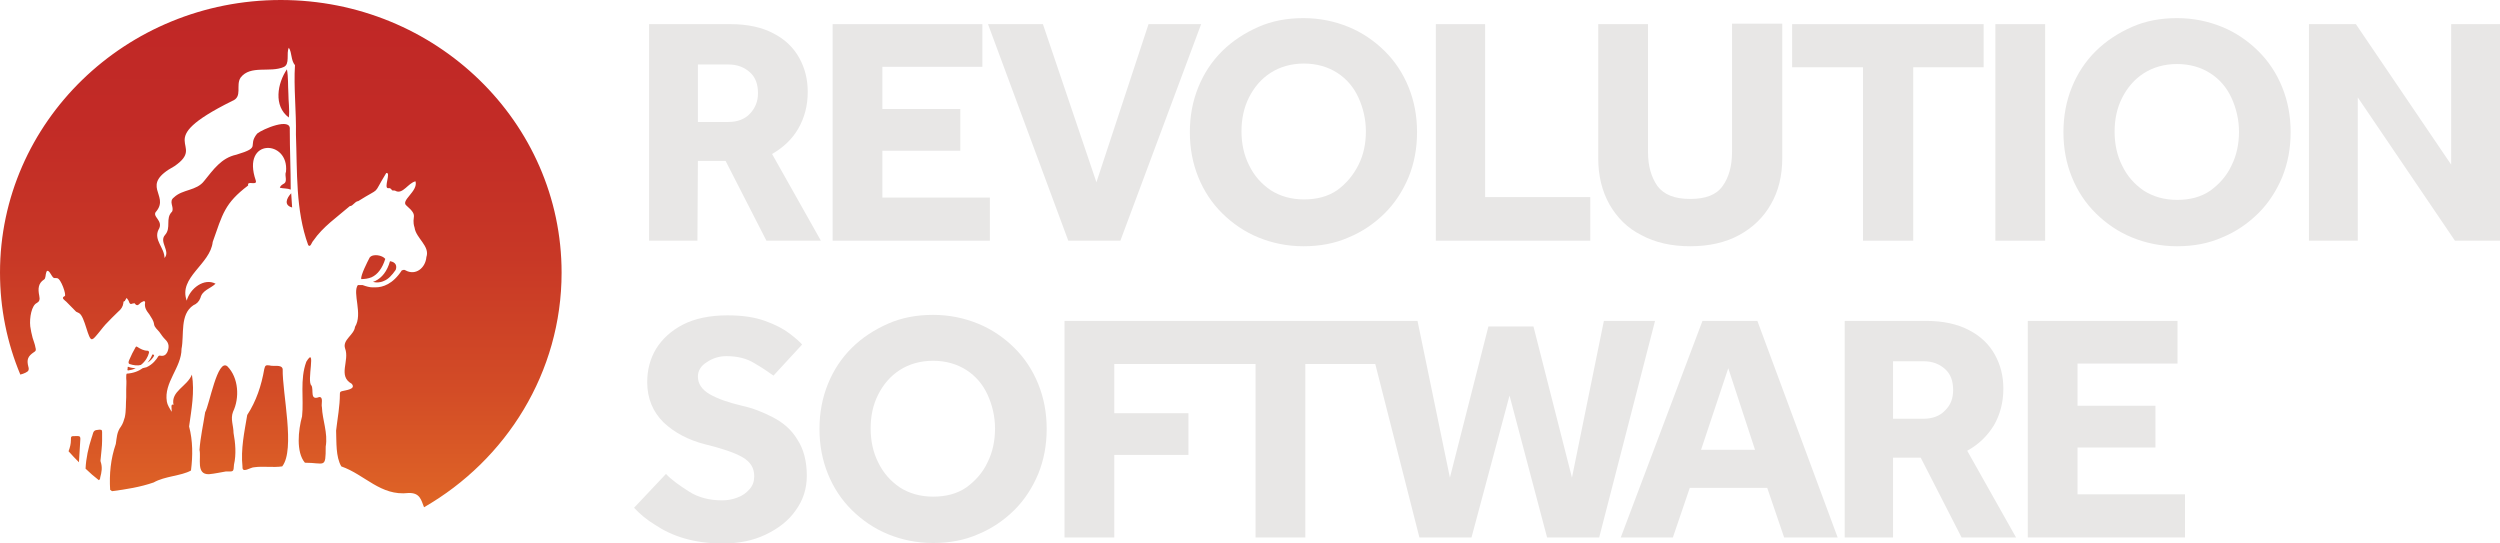
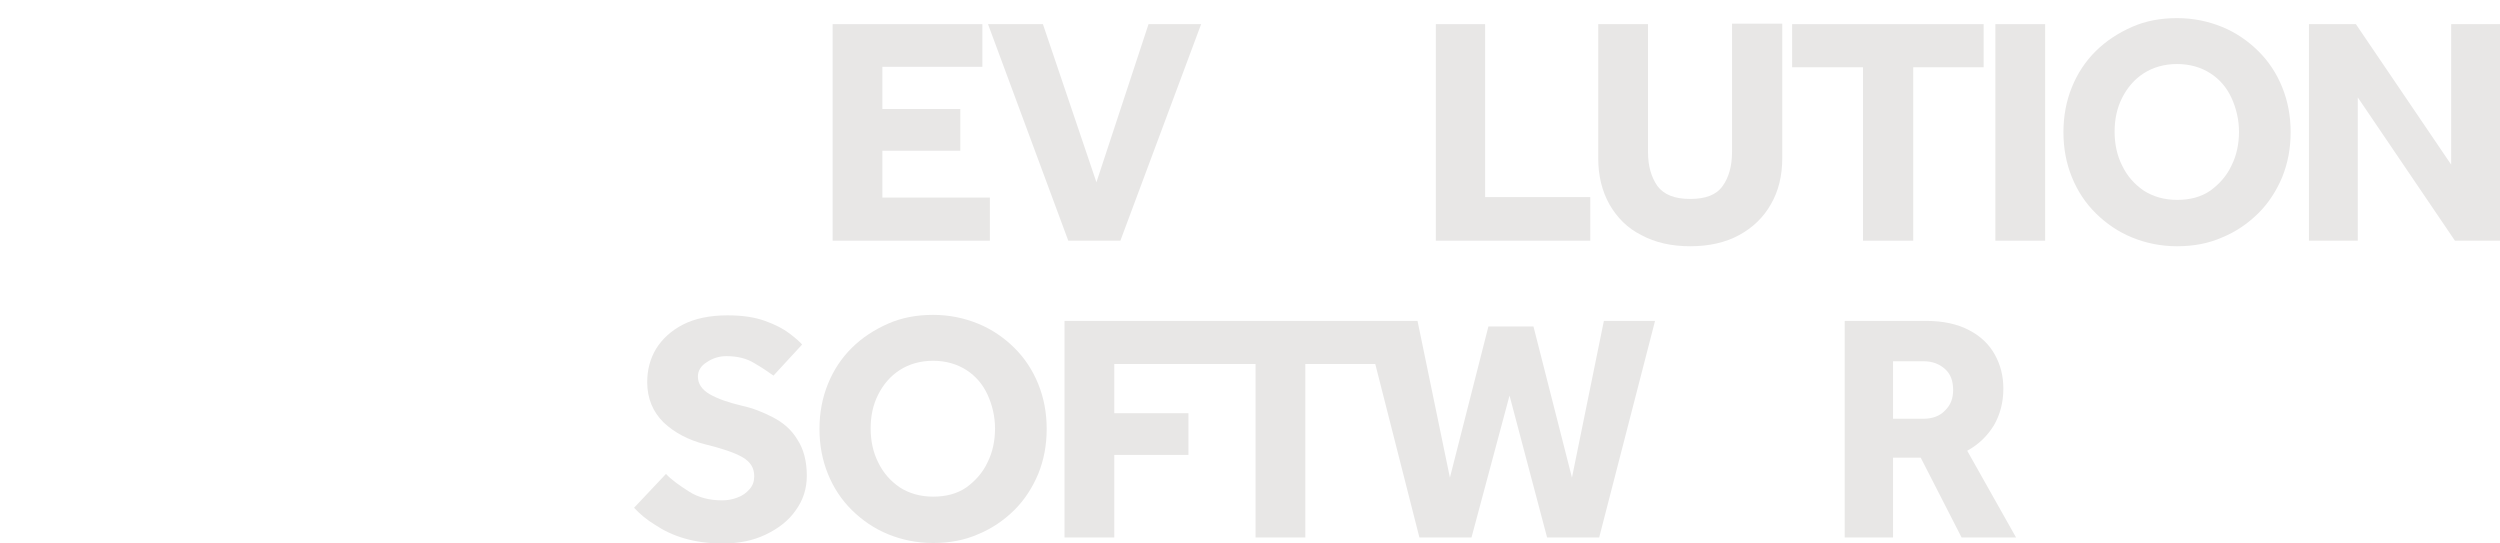
<svg xmlns="http://www.w3.org/2000/svg" width="138px" height="30px" viewBox="0 0 138 30" version="1.1">
  <title>Rev_Soft_white</title>
  <defs>
    <linearGradient x1="50%" y1="0%" x2="50%" y2="100%" id="linearGradient-1">
      <stop stop-color="#C02726" offset="0%" />
      <stop stop-color="#C22B26" offset="24.93%" />
      <stop stop-color="#C83826" offset="50.76%" />
      <stop stop-color="#D34C26" offset="76.9%" />
      <stop stop-color="#DF6526" offset="100%" />
    </linearGradient>
  </defs>
  <g id="Page-3" stroke="none" stroke-width="1" fill="none" fill-rule="evenodd">
    <g id="Artboard" transform="translate(-2072, -304)" fill-rule="nonzero">
      <g id="Rev_Soft_white" transform="translate(2072, 304)">
        <g id="Group" transform="translate(35, 1)" fill="#E8E7E6">
-           <path d="M3.524,7.883 L5.053,7.883 L7.307,12.286 L10.313,12.286 L7.618,7.5 C8.24,7.141 8.732,6.68 9.069,6.092 C9.406,5.503 9.587,4.838 9.587,4.07 C9.587,3.379 9.432,2.764 9.121,2.201 C8.81,1.638 8.344,1.177 7.696,0.845 C7.074,0.512 6.271,0.333 5.338,0.333 L0.829,0.333 L0.829,12.286 L3.498,12.286 L3.524,7.883 L3.524,7.883 Z M3.524,2.56 L5.208,2.56 C5.701,2.56 6.089,2.713 6.4,2.995 C6.711,3.276 6.841,3.66 6.841,4.147 C6.841,4.607 6.685,4.966 6.4,5.273 C6.115,5.58 5.701,5.733 5.208,5.733 L3.524,5.733 L3.524,2.56 Z" id="Shape" />
          <polygon id="Path" points="19.641 9.906 13.707 9.906 13.707 7.32 18.009 7.32 18.009 5.017 13.707 5.017 13.707 2.688 19.227 2.688 19.227 0.333 10.961 0.333 10.961 12.286 19.641 12.286" />
          <polygon id="Path" points="26.845 12.286 31.302 0.333 28.399 0.333 25.523 9.061 22.569 0.333 19.538 0.333 23.969 12.286" />
-           <path d="M30.68,6.297 C30.68,7.192 30.835,8.011 31.146,8.779 C31.457,9.547 31.898,10.213 32.468,10.776 C33.038,11.339 33.711,11.8 34.463,12.107 C35.214,12.414 36.044,12.593 36.95,12.593 C37.857,12.593 38.687,12.44 39.438,12.107 C40.189,11.8 40.863,11.339 41.433,10.776 C42.003,10.213 42.444,9.522 42.755,8.779 C43.066,8.011 43.221,7.192 43.221,6.297 C43.221,5.401 43.066,4.582 42.755,3.814 C42.444,3.046 42.003,2.38 41.433,1.817 C40.863,1.254 40.189,0.793 39.438,0.486 C38.687,0.179 37.857,0 36.95,0 C36.044,0 35.214,0.154 34.463,0.486 C33.711,0.819 33.038,1.254 32.468,1.817 C31.898,2.38 31.457,3.046 31.146,3.814 C30.835,4.582 30.68,5.401 30.68,6.297 Z M33.945,4.377 C34.23,3.814 34.618,3.353 35.137,3.02 C35.655,2.688 36.277,2.508 36.976,2.508 C37.676,2.508 38.298,2.688 38.816,3.02 C39.334,3.353 39.723,3.814 39.982,4.377 C40.241,4.94 40.397,5.58 40.397,6.245 C40.397,6.936 40.267,7.551 39.982,8.114 C39.697,8.677 39.308,9.138 38.816,9.496 C38.298,9.854 37.676,10.008 36.976,10.008 C36.277,10.008 35.655,9.829 35.137,9.496 C34.618,9.138 34.23,8.703 33.945,8.114 C33.66,7.551 33.53,6.911 33.53,6.245 C33.53,5.58 33.66,4.94 33.945,4.377 Z" id="Shape" />
          <polygon id="Path" points="52.783 9.88 46.978 9.88 46.978 0.333 44.258 0.333 44.258 12.286 52.783 12.286" />
          <path d="M55.607,11.979 C56.358,12.388 57.265,12.593 58.302,12.593 C59.338,12.593 60.245,12.388 60.997,11.979 C61.748,11.569 62.344,11.006 62.759,10.264 C63.173,9.547 63.381,8.703 63.381,7.73 L63.381,0.307 L60.608,0.307 L60.608,7.397 C60.608,8.165 60.427,8.805 60.09,9.266 C59.753,9.752 59.157,9.982 58.302,9.982 C57.447,9.982 56.851,9.752 56.488,9.266 C56.151,8.779 55.97,8.165 55.97,7.397 L55.97,0.333 L53.223,0.333 L53.223,7.756 C53.223,8.703 53.43,9.547 53.845,10.289 C54.26,11.006 54.83,11.595 55.607,11.979 Z" id="Path" />
          <polygon id="Path" points="67.837 12.286 70.61 12.286 70.61 2.713 74.497 2.713 74.497 0.333 63.925 0.333 63.925 2.713 67.837 2.713" />
          <rect id="Rectangle" x="75.145" y="0.333" width="2.747" height="11.953" />
          <path d="M89.655,1.817 C89.085,1.254 88.412,0.793 87.66,0.486 C86.909,0.179 86.079,0 85.173,0 C84.266,0 83.436,0.154 82.685,0.486 C81.934,0.819 81.26,1.254 80.69,1.817 C80.12,2.38 79.679,3.046 79.368,3.814 C79.057,4.582 78.902,5.401 78.902,6.297 C78.902,7.192 79.057,8.011 79.368,8.779 C79.679,9.547 80.12,10.213 80.69,10.776 C81.26,11.339 81.934,11.8 82.685,12.107 C83.436,12.414 84.266,12.593 85.173,12.593 C86.079,12.593 86.909,12.44 87.66,12.107 C88.412,11.8 89.085,11.339 89.655,10.776 C90.225,10.213 90.666,9.522 90.977,8.779 C91.288,8.011 91.443,7.192 91.443,6.297 C91.443,5.401 91.288,4.582 90.977,3.814 C90.666,3.046 90.225,2.38 89.655,1.817 Z M88.178,8.139 C87.919,8.703 87.505,9.163 87.012,9.522 C86.494,9.88 85.872,10.034 85.173,10.034 C84.473,10.034 83.851,9.854 83.333,9.522 C82.815,9.163 82.426,8.728 82.141,8.139 C81.856,7.576 81.726,6.936 81.726,6.271 C81.726,5.58 81.856,4.966 82.141,4.402 C82.426,3.839 82.815,3.379 83.333,3.046 C83.851,2.713 84.473,2.534 85.173,2.534 C85.872,2.534 86.494,2.713 87.012,3.046 C87.531,3.379 87.919,3.839 88.178,4.402 C88.437,4.966 88.593,5.605 88.593,6.271 C88.593,6.936 88.463,7.576 88.178,8.139 Z" id="Shape" />
          <polygon id="Path" points="100.305 0.333 100.305 8.088 95.045 0.333 92.454 0.333 92.454 12.286 95.149 12.286 95.149 4.377 100.512 12.286 103 12.286 103 0.333" />
          <path d="M7.67,22.038 C7.126,21.756 6.556,21.526 5.96,21.398 C5.208,21.219 4.612,21.014 4.172,20.758 C3.731,20.502 3.524,20.169 3.524,19.786 C3.524,19.478 3.679,19.197 4.016,18.992 C4.353,18.762 4.716,18.659 5.105,18.659 C5.701,18.659 6.219,18.787 6.633,19.043 C7.074,19.299 7.411,19.53 7.696,19.734 L9.276,18.019 C9.147,17.866 8.914,17.661 8.577,17.405 C8.24,17.149 7.799,16.919 7.229,16.714 C6.659,16.509 5.986,16.407 5.156,16.407 C4.172,16.407 3.343,16.586 2.695,16.919 C2.047,17.252 1.555,17.712 1.218,18.25 C0.881,18.813 0.726,19.427 0.726,20.093 C0.726,20.989 1.036,21.731 1.632,22.32 C2.228,22.883 3.006,23.292 3.913,23.523 C4.846,23.753 5.545,23.983 5.986,24.239 C6.426,24.495 6.633,24.828 6.633,25.289 C6.633,25.57 6.556,25.801 6.374,26.005 C6.193,26.21 5.986,26.364 5.701,26.466 C5.442,26.568 5.156,26.62 4.871,26.62 C4.172,26.62 3.55,26.466 3.032,26.133 C2.513,25.801 2.073,25.493 1.762,25.161 L0,27.029 C0.311,27.362 0.7,27.695 1.166,27.976 C1.632,28.283 2.151,28.539 2.773,28.718 C3.394,28.898 4.094,29 4.897,29 C5.778,29 6.556,28.846 7.255,28.514 C7.955,28.181 8.525,27.746 8.914,27.183 C9.328,26.62 9.536,25.98 9.536,25.263 C9.536,24.444 9.354,23.778 9.017,23.267 C8.681,22.703 8.214,22.32 7.67,22.038 Z" id="Path" />
          <path d="M20.989,18.199 C20.419,17.635 19.745,17.175 18.993,16.868 C18.242,16.56 17.413,16.381 16.506,16.381 C15.599,16.381 14.77,16.535 14.018,16.868 C13.267,17.2 12.593,17.635 12.023,18.199 C11.453,18.762 11.013,19.427 10.702,20.195 C10.391,20.963 10.235,21.782 10.235,22.678 C10.235,23.574 10.391,24.393 10.702,25.161 C11.013,25.929 11.453,26.594 12.023,27.157 C12.593,27.72 13.267,28.181 14.018,28.488 C14.77,28.795 15.599,28.974 16.506,28.974 C17.413,28.974 18.242,28.821 18.993,28.488 C19.745,28.181 20.419,27.72 20.989,27.157 C21.559,26.594 21.999,25.903 22.31,25.161 C22.621,24.393 22.777,23.574 22.777,22.678 C22.777,21.782 22.621,20.963 22.31,20.195 C21.999,19.427 21.559,18.762 20.989,18.199 Z M19.512,24.521 C19.253,25.084 18.838,25.545 18.346,25.903 C17.827,26.261 17.206,26.415 16.506,26.415 C15.806,26.415 15.184,26.236 14.666,25.903 C14.148,25.545 13.759,25.109 13.474,24.521 C13.189,23.958 13.06,23.318 13.06,22.652 C13.06,21.961 13.189,21.347 13.474,20.784 C13.759,20.221 14.148,19.76 14.666,19.427 C15.184,19.094 15.806,18.915 16.506,18.915 C17.206,18.915 17.827,19.094 18.346,19.427 C18.864,19.76 19.253,20.221 19.512,20.784 C19.771,21.347 19.926,21.987 19.926,22.652 C19.926,23.318 19.797,23.958 19.512,24.521 Z" id="Shape" />
          <polygon id="Path" points="53.534 16.714 51.772 25.365 49.647 17.021 47.16 17.021 45.035 25.365 43.247 16.714 40.967 16.714 40.319 16.714 31.898 16.714 30.395 16.714 23.761 16.714 23.761 28.667 26.508 28.667 26.508 24.111 30.602 24.111 30.602 21.808 26.508 21.808 26.508 19.094 30.395 19.094 31.898 19.094 34.307 19.094 34.307 28.667 37.054 28.667 37.054 19.094 40.915 19.094 43.351 28.667 46.227 28.667 48.326 20.835 50.399 28.667 53.275 28.667 56.358 16.714" />
-           <path d="M58.976,16.714 L54.467,28.667 L57.343,28.667 L58.276,25.929 L62.551,25.929 L63.484,28.667 L66.438,28.667 L62.007,16.714 C62.007,16.714 58.976,16.714 58.976,16.714 Z M58.898,23.83 L60.401,19.325 L61.878,23.83 L58.898,23.83 Z" id="Shape" />
          <path d="M75.067,22.473 C75.404,21.884 75.585,21.219 75.585,20.451 C75.585,19.76 75.43,19.146 75.119,18.583 C74.808,18.019 74.341,17.559 73.694,17.226 C73.072,16.893 72.268,16.714 71.336,16.714 L66.827,16.714 L66.827,28.667 L69.496,28.667 L69.496,24.265 L71.025,24.265 L73.279,28.667 L76.285,28.667 L73.59,23.881 C74.238,23.523 74.704,23.062 75.067,22.473 Z M72.372,21.654 C72.087,21.961 71.672,22.115 71.18,22.115 L69.496,22.115 L69.496,18.941 L71.18,18.941 C71.672,18.941 72.061,19.094 72.372,19.376 C72.683,19.658 72.813,20.041 72.813,20.528 C72.813,20.989 72.683,21.347 72.372,21.654 Z" id="Shape" />
-           <polygon id="Path" points="79.679 23.702 83.981 23.702 83.981 21.398 79.679 21.398 79.679 19.069 85.198 19.069 85.198 16.714 76.933 16.714 76.933 28.667 85.613 28.667 85.613 26.287 79.679 26.287" />
        </g>
-         <path d="M1.122,20.677 C0.391,18.929 0,17.028 0,15.052 C0,6.74 6.941,0 15.5,0 C24.059,0 31,6.74 31,15.052 C31,20.55 27.947,25.39 23.407,28 C23.25,27.62 23.198,27.189 22.545,27.214 C21.006,27.392 20.145,26.201 18.84,25.745 C18.527,25.213 18.579,24.402 18.553,23.768 C18.631,23.084 18.762,22.425 18.762,21.741 C18.762,21.64 18.788,21.614 18.892,21.589 C19.075,21.538 19.675,21.488 19.414,21.184 C18.631,20.753 19.31,19.917 19.049,19.233 C18.892,18.751 19.545,18.498 19.597,18.042 C20.04,17.332 19.44,16.167 19.753,15.736 L19.753,15.736 C19.806,15.736 19.858,15.736 19.91,15.736 C19.962,15.736 19.988,15.736 20.04,15.736 C20.04,15.736 20.04,15.736 20.014,15.736 C20.223,15.812 20.406,15.862 20.562,15.862 C20.614,15.862 20.667,15.862 20.719,15.862 C21.136,15.862 21.684,15.685 22.18,14.925 C22.258,14.9 22.311,14.874 22.389,14.925 C22.937,15.229 23.485,14.798 23.537,14.19 C23.746,13.582 22.963,13.151 22.885,12.568 C22.676,11.91 23.146,11.96 22.441,11.352 C22.076,11.073 23.093,10.567 22.937,10.009 C22.545,10.085 22.232,10.744 21.841,10.541 C21.789,10.49 21.658,10.541 21.632,10.49 C21.58,10.414 21.528,10.364 21.423,10.389 C21.162,10.389 21.606,9.477 21.319,9.553 C20.51,10.871 21.11,10.262 19.779,11.099 C19.571,11.124 19.492,11.377 19.31,11.377 C18.605,11.986 17.822,12.518 17.301,13.278 C17.196,13.379 17.144,13.683 17.013,13.531 C16.309,11.605 16.413,9.477 16.335,7.424 C16.361,6.183 16.205,4.789 16.283,3.598 C16.048,3.319 16.126,2.914 15.944,2.635 C15.787,2.939 16.022,3.548 15.657,3.7 C14.9,4.029 13.83,3.573 13.282,4.282 C12.995,4.713 13.412,5.347 12.812,5.575 C8.22,7.855 11.481,7.906 9.629,9.173 C7.672,10.237 9.368,10.744 8.637,11.656 C8.324,11.96 9.081,12.163 8.742,12.695 C8.481,13.252 9.081,13.683 9.081,14.241 C9.42,13.861 8.768,13.354 9.107,12.974 C9.472,12.568 9.107,12.062 9.498,11.681 C9.629,11.428 9.29,11.124 9.603,10.896 C10.072,10.44 10.855,10.541 11.273,9.984 C11.769,9.376 12.212,8.717 13.047,8.539 C14.482,8.109 13.621,8.083 14.195,7.374 C14.508,7.12 16.074,6.462 15.996,7.146 C15.996,8.261 16.048,9.35 16.048,10.465 C15.865,10.389 15.657,10.414 15.448,10.364 C15.474,10.262 15.552,10.212 15.63,10.161 C15.918,10.034 15.683,9.705 15.787,9.477 C15.97,7.703 13.308,7.602 14.117,9.958 C14.221,10.288 13.621,9.933 13.699,10.237 C12.395,11.225 12.29,11.808 11.742,13.354 C11.612,14.595 9.838,15.305 10.307,16.597 C10.49,15.913 11.273,15.33 11.899,15.66 C11.612,15.938 11.168,16.014 11.064,16.445 C10.986,16.648 10.855,16.775 10.673,16.851 C9.916,17.357 10.177,18.472 10.02,19.258 C10.02,20.297 9.029,21.108 9.211,22.172 C9.237,22.349 9.368,22.552 9.472,22.729 C9.498,22.603 9.394,22.248 9.577,22.349 C9.42,21.589 10.333,21.336 10.594,20.677 C10.751,21.64 10.568,22.603 10.438,23.54 C10.646,24.326 10.646,25.162 10.542,25.973 C9.994,26.277 9.107,26.277 8.481,26.632 C7.75,26.885 6.967,27.012 6.184,27.113 C6.158,27.088 6.106,27.062 6.08,27.037 C6.028,26.176 6.106,25.339 6.393,24.503 C6.445,24.174 6.445,23.844 6.68,23.54 C6.785,23.388 6.837,23.211 6.889,23.033 C6.967,22.679 6.941,22.299 6.967,21.919 C6.967,21.767 6.967,21.64 6.967,21.488 C6.967,21.26 6.993,21.108 6.967,20.88 C6.967,20.728 6.967,20.677 6.993,20.626 C7.385,20.601 7.672,20.474 7.88,20.322 C7.959,20.297 8.011,20.297 8.089,20.271 C8.428,20.119 8.637,19.841 8.742,19.663 C8.768,19.638 8.82,19.613 8.872,19.638 C9.055,19.663 9.159,19.587 9.237,19.435 C9.342,19.182 9.342,18.954 9.133,18.751 C9.003,18.624 8.898,18.472 8.794,18.32 C8.689,18.194 8.533,18.067 8.507,17.915 C8.481,17.687 8.35,17.535 8.246,17.357 C8.089,17.155 7.959,16.977 8.011,16.699 C8.011,16.623 7.959,16.597 7.88,16.648 C7.828,16.673 7.776,16.699 7.75,16.724 C7.646,16.825 7.567,16.927 7.437,16.749 C7.437,16.724 7.385,16.749 7.359,16.749 C7.306,16.749 7.228,16.8 7.202,16.775 C7.15,16.749 7.124,16.673 7.098,16.597 C7.072,16.547 7.019,16.496 6.993,16.445 C6.967,16.496 6.915,16.547 6.889,16.623 C6.811,16.623 6.811,16.673 6.811,16.724 C6.785,16.927 6.68,17.079 6.524,17.205 C6.289,17.433 6.054,17.662 5.819,17.915 C5.715,18.016 5.271,18.624 5.141,18.7 C5.141,18.7 5.114,18.7 5.088,18.726 C4.854,18.802 4.697,17.459 4.358,17.281 C4.306,17.256 4.253,17.231 4.201,17.205 C4.019,17.028 3.836,16.825 3.653,16.648 C3.575,16.572 3.34,16.445 3.575,16.344 C3.679,16.293 3.366,15.381 3.157,15.356 C3.001,15.33 3.001,15.381 2.923,15.305 C2.87,15.254 2.74,15.001 2.688,14.976 C2.609,14.925 2.583,14.95 2.557,15.026 C2.505,15.153 2.531,15.381 2.427,15.432 C2.114,15.634 2.088,15.938 2.166,16.319 C2.218,16.547 2.166,16.648 2.035,16.724 C1.748,16.851 1.618,17.535 1.67,18.016 C1.696,18.219 1.748,18.447 1.801,18.65 C1.853,18.827 1.931,19.005 1.957,19.182 C1.983,19.283 2.009,19.359 1.879,19.435 C1.54,19.663 1.461,19.841 1.566,20.246 C1.592,20.322 1.592,20.398 1.566,20.449 C1.54,20.525 1.331,20.626 1.122,20.677 Z M20.51,15.305 C20.849,15.153 21.11,14.798 21.267,14.291 C21.11,14.089 20.588,13.987 20.406,14.215 C20.275,14.469 19.91,15.178 19.936,15.406 C20.119,15.406 20.327,15.381 20.51,15.305 Z M20.719,15.508 C20.667,15.533 20.641,15.533 20.588,15.558 C20.745,15.609 20.98,15.609 21.189,15.508 C21.319,15.457 21.423,15.381 21.528,15.28 C21.632,15.178 21.737,15.052 21.841,14.9 C21.919,14.697 21.867,14.469 21.528,14.418 L21.528,14.418 C21.371,14.976 21.084,15.33 20.719,15.508 Z M15.918,5.144 C15.891,4.713 15.918,4.257 15.839,3.826 C15.317,4.586 15.082,5.853 15.944,6.487 C15.996,6.056 15.918,5.6 15.918,5.144 L15.918,5.144 Z M17.979,24.655 C18.109,23.895 17.796,23.186 17.77,22.476 C17.718,22.324 17.875,21.893 17.614,21.919 C17.092,22.121 17.327,21.538 17.196,21.285 C16.909,21.082 17.483,19.03 16.909,19.967 C16.544,20.956 16.779,21.995 16.674,22.983 C16.465,23.743 16.335,24.959 16.831,25.542 C17.927,25.542 17.979,25.897 17.979,24.655 Z M14.013,25.795 C14.535,25.719 15.056,25.821 15.578,25.745 C16.309,24.807 15.578,21.69 15.604,20.373 C15.552,20.094 15.082,20.246 14.874,20.17 C14.665,20.145 14.639,20.17 14.587,20.373 C14.43,21.285 14.143,22.147 13.647,22.907 C13.491,23.844 13.282,24.782 13.386,25.77 C13.36,26.15 13.83,25.795 14.013,25.795 Z M16.126,11.453 L16.074,10.668 C15.813,10.947 15.657,11.327 16.126,11.453 Z M11.534,26.176 C11.847,26.15 12.16,26.074 12.473,26.024 C12.891,26.024 12.891,26.074 12.917,25.643 C13.047,25.086 12.995,24.452 12.891,23.895 C12.891,23.49 12.708,23.135 12.864,22.729 C13.23,21.969 13.178,20.854 12.551,20.221 C12.003,19.765 11.56,22.349 11.325,22.755 C11.221,23.439 11.064,24.123 11.012,24.833 C11.116,25.289 10.803,26.201 11.534,26.176 Z M7.072,20.449 C7.228,20.424 7.359,20.398 7.489,20.322 C7.359,20.322 7.202,20.297 7.072,20.246 C7.045,20.246 7.045,20.271 7.045,20.348 C7.019,20.424 7.045,20.449 7.072,20.449 Z M4.436,24.224 C4.436,24.123 4.41,24.072 4.306,24.072 C4.253,24.072 4.227,24.072 4.175,24.072 C3.914,24.072 3.914,24.072 3.914,24.3 C3.914,24.503 3.862,24.706 3.784,24.909 C3.966,25.111 4.175,25.339 4.358,25.517 C4.384,25.086 4.41,24.655 4.436,24.224 Z M7.15,20.094 C7.385,20.17 7.593,20.195 7.776,20.145 C8.037,19.942 8.168,19.689 8.22,19.486 C8.246,19.41 8.194,19.359 8.141,19.359 C7.933,19.359 7.75,19.258 7.593,19.157 C7.541,19.131 7.541,19.106 7.489,19.157 C7.359,19.385 7.228,19.638 7.124,19.891 C7.072,20.018 7.098,20.069 7.15,20.094 Z M8.507,19.638 L8.507,19.638 C8.507,19.587 8.455,19.562 8.428,19.562 L8.402,19.587 C8.35,19.714 8.272,19.866 8.141,20.018 C8.324,19.917 8.455,19.739 8.507,19.638 Z M5.532,26.353 C5.61,26.074 5.662,25.795 5.558,25.491 C5.532,25.441 5.558,25.365 5.558,25.314 C5.584,24.985 5.636,24.655 5.636,24.326 C5.636,24.174 5.636,23.996 5.636,23.844 C5.636,23.718 5.584,23.718 5.48,23.718 C5.193,23.743 5.167,23.768 5.088,24.072 C5.088,24.098 5.062,24.123 5.062,24.148 C4.88,24.706 4.749,25.289 4.723,25.871 C4.958,26.1 5.193,26.302 5.454,26.505 C5.506,26.48 5.532,26.429 5.532,26.353 Z" id="Shape" fill="url(#linearGradient-1)" />
      </g>
    </g>
  </g>
</svg>